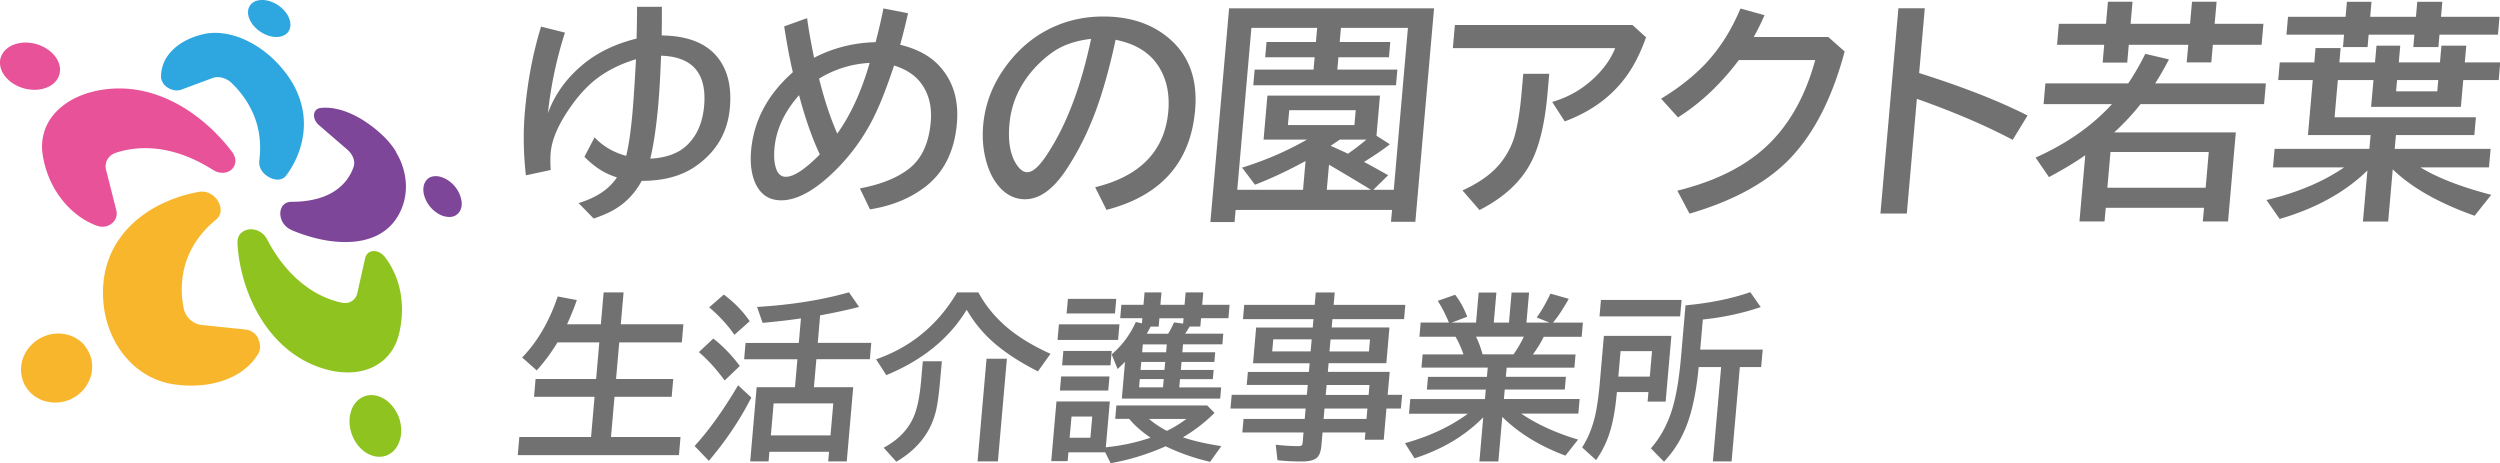
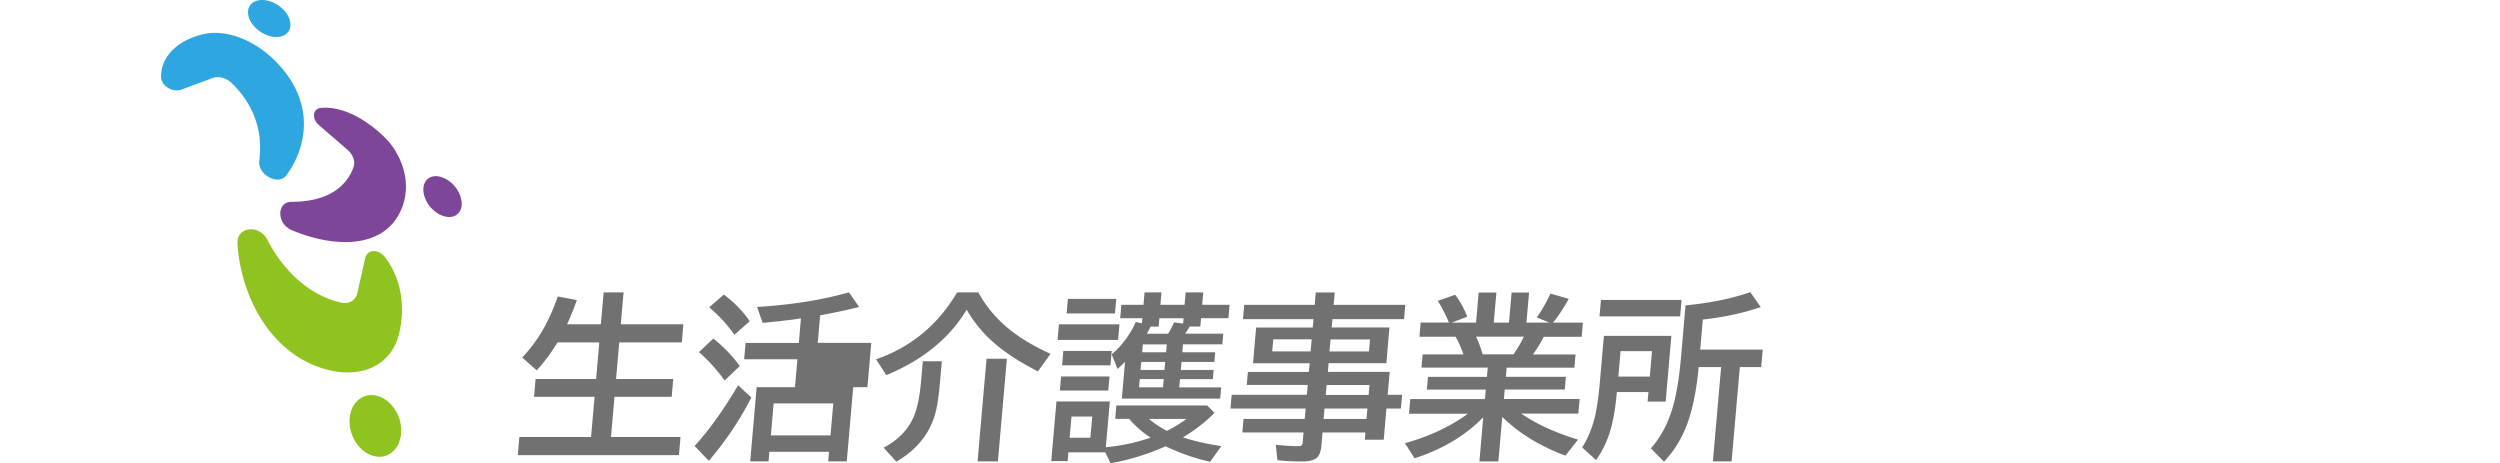
<svg xmlns="http://www.w3.org/2000/svg" viewBox="0 0 306.02 56.71">
  <defs>
    <style>.h{fill:#727171}</style>
  </defs>
  <g id="b">
    <g id="c">
      <g>
        <path d="M30.87 2.93c.22.3.49.57.79.8.3.23.63.41.96.55.34.13.68.22 1.01.24.33.02.65-.01.93-.11s.5-.25.67-.45c.16-.19.26-.43.3-.69.04-.26.02-.54-.07-.83a2.83 2.83 0 00-.45-.88c-.21-.29-.47-.55-.76-.77-.29-.22-.6-.4-.92-.53-.32-.13-.66-.22-.98-.25-.32-.03-.64 0-.93.08-.29.09-.52.23-.69.42-.17.19-.29.42-.34.67-.05.26-.04.54.04.84.08.3.23.61.45.91m-10.95 7.21c.07.11.16.22.26.32s.22.19.35.27c.13.09.27.16.42.21.14.05.29.09.43.11.14.02.28.03.42.01.14-.01.27-.04.39-.09l3.82-1.42c.18-.07.38-.1.58-.11.2 0 .41.02.61.08a2.605 2.605 0 011.14.64c.38.37.83.84 1.26 1.41.44.57.87 1.25 1.24 2.03.37.78.67 1.67.84 2.67.17 1.01.21 2.14.05 3.39-.03.24-.01.47.05.68.06.21.15.41.27.58.12.18.26.33.42.46s.32.24.48.33c.12.06.25.12.39.17.14.04.28.08.42.09.14.02.29.02.43 0s.28-.06.41-.13c.04-.02.08-.05.12-.07l.12-.09c.04-.03.07-.07.11-.11.04-.04.07-.08.1-.12.63-.85 1.17-1.84 1.55-2.92.37-1.06.59-2.19.59-3.38 0-1.16-.22-2.37-.71-3.58-.48-1.2-1.24-2.42-2.34-3.63a13.53 13.53 0 00-2.18-1.93c-.77-.54-1.57-.99-2.38-1.31-.81-.33-1.64-.54-2.44-.63-.81-.09-1.61-.05-2.36.14-.06.01-.12.03-.18.04-.06.02-.12.03-.17.05-.06.02-.11.03-.17.05-.06.02-.11.03-.17.05-.66.21-1.27.49-1.8.81-.54.33-1 .71-1.39 1.14-.39.43-.69.91-.89 1.42-.21.52-.31 1.07-.31 1.64 0 .12.02.24.06.36.04.12.1.24.17.35" fill="#2ea7e0" />
        <path d="M56.49 24.6c-.02-.16-.06-.32-.11-.49a4.94 4.94 0 00-.19-.49c-.08-.16-.16-.31-.26-.46-.1-.15-.21-.29-.33-.43a3.5 3.5 0 00-.39-.38c-.23-.2-.47-.36-.71-.48s-.48-.21-.72-.26c-.24-.05-.47-.06-.68-.03-.22.03-.42.1-.59.2-.04.03-.08.05-.12.09-.04.03-.08.06-.11.1-.04.04-.07.07-.1.11-.03.04-.06.08-.09.13-.15.23-.24.51-.26.8-.03.3.01.62.1.94a3.802 3.802 0 001.19 1.83c.14.12.29.23.44.33.15.1.31.18.46.24.15.07.31.12.47.15.16.04.31.05.46.06.09 0 .18 0 .26-.01.08-.01.17-.03.24-.05.08-.02.15-.05.22-.08s.14-.07.2-.12l.12-.09c.04-.03.08-.07.11-.11.04-.04.07-.08.1-.12.03-.04.06-.09.09-.13.07-.12.12-.24.16-.38.04-.13.06-.28.07-.42 0-.15 0-.3-.02-.46m-7.99-5.96c-.42-.71-.96-1.37-1.59-1.98-.63-.6-1.29-1.14-1.95-1.59-.66-.46-1.33-.84-1.99-1.13a8.66 8.66 0 00-1.95-.63c-.63-.12-1.24-.15-1.81-.08-.03 0-.05 0-.08.01-.03 0-.05.01-.07.02-.02 0-.05.01-.07.02-.02 0-.04.02-.07.03a.76.76 0 00-.19.12c-.06.05-.1.1-.15.16-.04.06-.07.13-.1.2-.02.07-.04.15-.05.24 0 .11 0 .23.02.35.02.12.06.23.12.35.05.11.12.23.21.33.08.11.18.21.29.3l3.44 2.97c.17.15.31.31.44.48.12.17.22.35.28.54.07.18.11.37.12.55 0 .18-.01.36-.07.52-.08.23-.18.49-.32.76s-.31.55-.52.84a6.026 6.026 0 01-1.87 1.61c-.28.16-.58.3-.92.43-.34.13-.7.25-1.1.34-.4.1-.83.17-1.3.23-.47.05-.97.08-1.51.08-.08 0-.15 0-.22.01-.07 0-.13.02-.2.03-.06.01-.12.03-.18.05-.06.02-.11.05-.16.07-.12.07-.22.15-.31.24s-.16.2-.21.31c-.05.11-.09.23-.12.35-.03.12-.04.24-.04.36a2.165 2.165 0 00.31 1.11c.11.19.26.37.44.53.18.16.4.3.67.42.92.39 1.9.72 2.89.97.99.25 1.99.41 2.97.46.97.05 1.92 0 2.8-.19.87-.19 1.69-.5 2.41-.97.26-.17.5-.35.73-.56.23-.2.44-.43.64-.67.2-.24.38-.51.55-.79a7.015 7.015 0 00.96-3.24c.04-.78-.05-1.57-.26-2.35-.2-.77-.52-1.52-.95-2.22" fill="#7d4698" />
        <path d="M48.29 33.45c-.32-.72-.71-1.4-1.19-2-.09-.12-.19-.22-.3-.31a1.783 1.783 0 00-.7-.37c-.12-.03-.25-.04-.37-.04-.05 0-.11 0-.16.02-.05 0-.1.02-.15.04-.05.01-.09.03-.14.05-.04.02-.09.04-.13.07-.06.04-.11.08-.15.13a1.01 1.01 0 00-.23.35c-.03.07-.05.14-.07.21l-.96 4.27c-.02.1-.05.2-.09.29-.04.09-.08.18-.14.26-.05.08-.11.15-.18.22a.91.91 0 01-.21.18 1.35 1.35 0 01-.56.24c-.1.02-.21.03-.32.03-.11 0-.22-.01-.34-.03-.52-.1-1.17-.28-1.89-.57-.72-.3-1.53-.71-2.36-1.3-.83-.59-1.7-1.34-2.54-2.31-.84-.96-1.66-2.13-2.39-3.54-.14-.27-.3-.48-.49-.66-.18-.17-.38-.31-.58-.4a2.12 2.12 0 00-1.17-.2c-.05 0-.11.01-.16.03-.05.01-.11.03-.16.04-.05.02-.11.04-.16.06a1.72 1.72 0 00-.48.31c-.1.09-.18.2-.25.32s-.13.27-.16.42c-.03.16-.05.34-.04.53.07 1.38.32 2.88.76 4.41.45 1.55 1.1 3.12 1.98 4.59.89 1.48 2.01 2.84 3.37 3.96 1.36 1.12 2.96 1.99 4.79 2.48.69.19 1.37.3 2.02.34.64.04 1.26.01 1.84-.08.58-.09 1.12-.25 1.62-.47.5-.22.95-.49 1.36-.82.25-.2.47-.42.68-.66.21-.24.4-.49.57-.77.17-.27.32-.56.45-.87.13-.31.23-.63.32-.97.22-.88.34-1.77.37-2.64.03-.86-.04-1.71-.19-2.53a10.5 10.5 0 00-.71-2.31m.28 17.1c-.22-.43-.5-.82-.83-1.15-.33-.33-.71-.6-1.12-.78-.2-.09-.4-.15-.61-.2-.2-.04-.4-.06-.6-.06-.2 0-.39.03-.58.08-.19.05-.37.12-.55.22-.04.02-.07.04-.11.06-.03.02-.07.04-.1.07l-.1.07c-.03.02-.06.05-.1.08-.12.1-.24.22-.35.35-.11.13-.2.27-.29.42-.09.15-.16.31-.22.48-.06.17-.11.35-.15.54-.1.49-.11 1-.04 1.49.07.5.23.99.45 1.44.22.45.51.87.86 1.21.35.35.74.63 1.18.81.11.04.21.08.32.11.11.03.21.06.32.08.11.02.21.03.32.04h.31c.1 0 .2-.02.3-.04.1-.02.2-.04.3-.07.1-.03.19-.07.28-.11.09-.04.18-.09.27-.15.04-.02.07-.05.1-.07l.1-.07c.03-.03.06-.05.1-.08.03-.03.06-.05.09-.08.12-.11.23-.24.33-.38s.19-.28.27-.44a3.722 3.722 0 00.33-1.05c.08-.49.07-.98-.02-1.47-.08-.48-.24-.95-.46-1.38" fill="#8fc31f" />
-         <path d="M4.39 10.99c.1 0 .19-.01.29-.02.09-.01.19-.02.28-.04.09-.02.18-.03.27-.06.09-.02.17-.05.26-.07a3.844 3.844 0 00.69-.31c.1-.06.2-.13.3-.21.09-.08.18-.16.26-.24.13-.14.25-.3.34-.46.09-.16.16-.33.2-.5a2.203 2.203 0 000-1.1c-.1-.39-.28-.76-.54-1.09-.26-.33-.58-.63-.96-.88s-.8-.45-1.25-.59a4.9 4.9 0 00-1.43-.21c-.1 0-.19 0-.28.01-.09 0-.18.02-.28.03-.09.01-.18.03-.27.05l-.26.06c-.13.04-.25.08-.37.12-.12.05-.23.1-.34.16-.11.06-.21.12-.31.2-.1.07-.19.15-.28.23-.15.14-.27.29-.37.45A2.053 2.053 0 000 7.57c0 .19 0 .38.05.58.08.41.27.79.53 1.14.27.35.61.66 1 .92.4.26.85.46 1.32.6.48.13.98.2 1.48.18m8.95 16.58s.05-.03.08-.04c.03-.01.05-.03.08-.04.03-.01.05-.03.08-.05.02-.02.05-.03.07-.05.13-.1.25-.21.34-.34.09-.12.17-.26.22-.4.05-.14.08-.29.09-.44 0-.15-.01-.31-.05-.47l-1.25-4.92c-.06-.22-.07-.44-.05-.65.02-.21.08-.41.18-.59.09-.18.22-.35.38-.49s.34-.26.56-.34h.03l.03-.03h.03s.02-.02.04-.02c.54-.18 1.23-.36 2.03-.46.8-.11 1.71-.14 2.72-.05 1 .09 2.11.32 3.3.73 1.18.41 2.45 1.01 3.8 1.86.19.12.38.21.56.27a1.987 1.987 0 00.98.07c.14-.03.28-.07.4-.13.04-.02.08-.04.11-.06.04-.02.07-.04.11-.07l.1-.07c.03-.03.06-.05.09-.08.11-.11.2-.24.28-.39.07-.15.12-.32.14-.5.02-.18 0-.38-.07-.59a2.36 2.36 0 00-.35-.66c-.81-1.08-1.8-2.16-2.91-3.16-1.12-1-2.37-1.92-3.73-2.66-1.37-.75-2.86-1.33-4.44-1.65-1.6-.32-3.31-.38-5.11-.06-.16.03-.31.06-.46.09-.15.03-.3.07-.45.11-.15.04-.3.08-.44.12-.15.04-.29.09-.43.14-.87.3-1.66.69-2.34 1.16-.69.48-1.28 1.04-1.74 1.66-.47.63-.81 1.33-1 2.09-.2.76-.25 1.57-.13 2.42.14.99.4 1.94.77 2.85.37.91.85 1.76 1.42 2.52.57.77 1.23 1.45 1.97 2.03.73.58 1.54 1.04 2.4 1.37.13.05.27.09.41.12.14.03.27.04.41.03.13 0 .27-.02.4-.05.13-.03.25-.07.37-.13" fill="#e85298" />
-         <path d="M31.65 41.48c-.08-.16-.18-.31-.29-.44-.11-.13-.23-.25-.37-.34a1.877 1.877 0 00-.91-.36l-5.37-.56c-.27-.03-.53-.1-.77-.21-.24-.11-.47-.26-.66-.44-.2-.18-.37-.39-.5-.62-.13-.23-.23-.48-.29-.75-.13-.63-.24-1.39-.24-2.25 0-.85.08-1.8.33-2.78.25-.97.66-1.98 1.29-2.98.62-.98 1.46-1.95 2.56-2.85.21-.17.35-.36.44-.56.09-.2.14-.41.14-.61s-.03-.41-.09-.6-.15-.37-.24-.53c-.1-.16-.23-.32-.38-.47a2.38 2.38 0 00-.53-.4c-.2-.11-.42-.2-.66-.24-.24-.04-.5-.05-.78 0-.36.06-.72.14-1.09.23-.37.09-.74.19-1.11.31-.37.12-.75.25-1.12.39-.37.15-.74.31-1.11.48-.99.47-1.95 1.05-2.83 1.75-.9.71-1.71 1.53-2.39 2.49-.69.97-1.25 2.07-1.61 3.31-.37 1.26-.53 2.66-.44 4.21.08 1.33.36 2.6.81 3.77.45 1.18 1.08 2.25 1.85 3.18.77.93 1.68 1.71 2.7 2.29 1.01.58 2.13.98 3.31 1.15.83.12 1.64.17 2.41.15.77-.02 1.52-.1 2.22-.24.7-.14 1.36-.34 1.97-.59a9 9 0 001.68-.91c.21-.14.4-.3.59-.46.19-.16.37-.33.53-.5.17-.18.33-.36.47-.55.15-.19.28-.39.41-.59.08-.14.15-.28.19-.43.04-.15.06-.31.07-.47 0-.16-.02-.32-.06-.48-.04-.16-.1-.32-.17-.48m-21.24.79c-.34-.4-.75-.73-1.23-.98a4.19 4.19 0 00-1.6-.46c-.23-.02-.46-.03-.69-.01-.23.01-.45.04-.67.09a4.707 4.707 0 00-2.08 1.05 4.1 4.1 0 00-.69.75c-.2.28-.37.58-.51.89-.13.32-.23.66-.28 1.01a4.07 4.07 0 00.39 2.45c.13.25.29.48.47.71.18.22.39.42.61.59.22.17.46.33.72.45.25.13.52.23.8.3.28.07.57.12.86.14.24.01.47 0 .71-.01.23-.02.46-.06.69-.12.22-.06.44-.13.66-.22.21-.09.42-.2.62-.32l.15-.09c.05-.03.1-.07.14-.1.05-.03.09-.07.14-.11l.14-.11c.22-.19.43-.4.6-.62a4.441 4.441 0 00.78-1.47c.08-.26.14-.53.16-.81.06-.57 0-1.12-.16-1.62s-.42-.96-.75-1.36" fill="#f8b62d" />
        <g>
-           <path class="h" d="M69.15 4.01a49.228 49.228 0 00-2.08 9.85c.83-2.3 2.27-4.3 4.33-6 1.75-1.45 3.92-2.49 6.53-3.14v-.43c.04-1.37.05-2.52.05-3.46h3.04v.11c0 .84 0 1.87-.02 3.1v.3c3.1.04 5.36.9 6.77 2.6 1.28 1.54 1.81 3.63 1.57 6.27-.27 3.04-1.69 5.44-4.28 7.2-1.69 1.15-3.86 1.73-6.51 1.73-.85 1.57-2.01 2.76-3.49 3.59-.66.37-1.46.71-2.39 1.02l-1.85-1.89c2.2-.67 3.76-1.72 4.7-3.15-1.43-.42-2.76-1.26-3.98-2.52l1.24-2.38c1.02 1.09 2.31 1.84 3.87 2.27.32-1.28.57-3.05.77-5.29.14-1.59.28-3.77.43-6.54-2.34.71-4.26 1.77-5.76 3.19-1.07 1.01-2.07 2.28-3 3.79-1 1.63-1.56 3.11-1.68 4.45-.05.61-.05 1.32 0 2.13l-3.04.65c-.3-2.73-.34-5.32-.12-7.78.32-3.7.98-7.18 1.98-10.42l2.92.73zm11.77 2.81c-.08 2.23-.19 4.19-.33 5.87-.25 2.82-.58 5.06-.99 6.73 1.95-.1 3.45-.65 4.49-1.64 1.22-1.17 1.92-2.77 2.1-4.81.35-3.98-1.41-6.03-5.26-6.15zM98.8 2.25c.17 1.3.46 2.91.85 4.82 2.33-1.21 4.84-1.84 7.53-1.91.36-1.35.68-2.72.96-4.13l3.01.59c-.33 1.46-.65 2.74-.96 3.86 1.99.48 3.55 1.3 4.67 2.46 1.77 1.85 2.53 4.24 2.27 7.17-.31 3.55-1.69 6.2-4.14 7.96-1.82 1.31-3.98 2.16-6.5 2.56l-1.23-2.57c2.48-.46 4.46-1.24 5.92-2.34 1.6-1.2 2.52-3.13 2.75-5.79.17-1.94-.26-3.57-1.28-4.86-.73-.93-1.8-1.61-3.21-2.05-.95 2.87-1.85 5.14-2.72 6.79a24.168 24.168 0 01-4.5 6.08c-2.46 2.42-4.66 3.63-6.59 3.63-1.52 0-2.59-.74-3.22-2.21-.44-1.06-.6-2.34-.47-3.86.32-3.69 2.03-6.89 5.11-9.61-.38-1.61-.73-3.48-1.06-5.61l2.78-1zm-.99 9.4C96 13.7 95 15.87 94.8 18.16c-.09 1.04-.02 1.88.22 2.53.23.64.62.95 1.18.95.96 0 2.35-.91 4.15-2.74-.97-2.07-1.81-4.49-2.54-7.26zm8.64-3.95c-2.21.12-4.27.76-6.19 1.92.65 2.6 1.39 4.84 2.23 6.73 1.66-2.33 2.98-5.21 3.96-8.65zm27.6 15.22c5.55-1.36 8.53-4.46 8.96-9.3.18-2.11-.2-3.92-1.16-5.45-1.07-1.71-2.83-2.81-5.29-3.3-.92 4.28-1.97 7.78-3.15 10.5-.81 1.91-1.78 3.71-2.89 5.4-1.6 2.41-3.28 3.62-5.05 3.62-1.31 0-2.43-.59-3.36-1.77-.59-.75-1.04-1.66-1.35-2.75-.41-1.41-.55-2.93-.41-4.55.23-2.63 1.17-5.04 2.81-7.26 1.67-2.26 3.72-3.9 6.16-4.92 1.78-.75 3.69-1.12 5.73-1.12 3.19 0 5.83.85 7.91 2.56 2.55 2.09 3.66 5.05 3.33 8.89-.56 6.42-4.18 10.5-10.85 12.22l-1.39-2.78zm-.49-18.16c-1.65.18-3.06.62-4.22 1.31-.74.45-1.49 1.05-2.25 1.8-2.11 2.12-3.29 4.57-3.53 7.37-.18 2.04.09 3.63.8 4.78.44.71.9 1.06 1.39 1.06.67 0 1.48-.73 2.44-2.2 2.35-3.57 4.14-8.27 5.37-14.13zm41.98-3.75l-2.29 26.14h-2.98l.13-1.45h-19.15l-.13 1.48h-2.96l2.29-26.16h25.08zm-8.57 18.81c.99.53 1.97 1.07 2.95 1.63l-1.81 1.78h2.5l1.73-19.82h-8.2l-.15 1.73h6.19l-.16 1.87h-6.19l-.13 1.51h7.35l-.17 1.92h-17.47l.17-1.92h7.21l.13-1.51h-6.05l.16-1.87h6.05l.15-1.73h-8.05l-1.73 19.82h8.05l.31-3.52c-2.15 1.17-4.21 2.14-6.19 2.9l-1.58-2.09c2.86-.89 5.51-2.04 7.94-3.43h-5.31l.47-5.39h13.78l-.43 4.91 1.64 1.05c-.87.68-1.93 1.4-3.17 2.16zm-9.16-6.33l-.16 1.82h8.14l.16-1.82h-8.14zm10 9.74c-.1-.06-.29-.18-.58-.36-1.78-1.08-3.3-1.98-4.55-2.71l-.27 3.07h5.4zM165 18.82c.78-.54 1.53-1.12 2.26-1.73h-3.25c-.11.07-.49.33-1.13.76.86.38 1.57.7 2.12.97zm13.09-15.76h21.74l1.66 1.51c-.69 1.93-1.5 3.53-2.45 4.82-1.78 2.44-4.28 4.27-7.5 5.47L190 12.48c2.21-.64 4.1-1.8 5.67-3.47.93-.99 1.61-2.03 2.04-3.12h-19.87l.25-2.83zm8.37 5.97h3.18l-.21 2.38c-.31 3.57-.95 6.32-1.92 8.27-1.22 2.47-3.36 4.48-6.41 6.03l-2.08-2.4c2.09-.95 3.65-2.08 4.69-3.4.8-1.02 1.36-2.11 1.69-3.25.37-1.31.66-3.06.85-5.27l.21-2.35zm37.33-4.51l2.01 1.78c-1.55 5.82-3.86 10.27-6.93 13.35-2.79 2.8-6.81 4.97-12.06 6.5l-1.49-2.81c4.79-1.18 8.53-3.09 11.21-5.72 2.6-2.54 4.49-5.97 5.67-10.27h-9.35c-2.2 2.93-4.68 5.27-7.45 7.02l-2.07-2.29c2.25-1.36 4.11-2.85 5.59-4.45 1.68-1.82 3.05-4.02 4.13-6.59l2.94.82c-.42.97-.86 1.86-1.32 2.67h9.12zm8.59-3.51h3.23l-.69 7.93c5.37 1.7 9.8 3.43 13.27 5.2l-1.82 2.98c-3.32-1.76-7.23-3.43-11.73-5.02l-1.23 14.04h-3.23L232.38 1zm26.43 15.2h14.87l-.95 10.9h-3.09l.15-1.67h-12.03l-.15 1.67h-3.07l.71-8.11c-1.22.86-2.7 1.75-4.44 2.68l-1.64-2.39c3.79-1.69 6.91-3.87 9.35-6.54h-8.37l.22-2.54h10.14c.78-1.16 1.47-2.37 2.09-3.62l2.9.68c-.59 1.12-1.15 2.11-1.69 2.94h13.55l-.22 2.54h-15.12c-.9 1.14-1.91 2.23-3.03 3.28l-.2.18zm-1.02-13.3l.24-2.7h3.01l-.24 2.7h7.28l.24-2.7h3.01l-.24 2.7h5.97l-.22 2.57h-5.97l-.19 2.16h-3.01l.19-2.16h-7.28l-.19 2.18h-3.01l.19-2.18h-5.77l.22-2.57h5.77zm.55 15.7l-.38 4.37h12.03l.38-4.37h-12.03zm37.93 1.87c2.06 1.27 4.96 2.4 8.68 3.37l-2.04 2.56c-4.37-1.55-7.71-3.44-10.02-5.68l-.56 6.39h-3.09l.55-6.25c-2.73 2.66-6.31 4.64-10.74 5.93l-1.62-2.32c3.77-.89 6.94-2.23 9.51-3.99h-8.71l.2-2.27h11.6l.15-1.69h-7.67l.59-6.73h-4.23l.19-2.16h4.23l.15-1.76h3.07l-.15 1.76h4.36l.18-2.05h2.91l-.18 2.05h5.04l.18-2.05h3.04l-.18 2.05h4.34l-.19 2.16h-4.34l-.29 3.28h-10.99l.29-3.28h-4.36l-.4 4.55h17.3l-.19 2.18h-9.6l-.15 1.69h11.74l-.2 2.27h-8.38zm-9.15-18.42l.16-1.84h3.01l-.16 1.84h5.6l.16-1.84h3.07l-.16 1.84h7.16l-.19 2.18h-7.16l-.13 1.52h-3.07l.13-1.52h-5.6l-.13 1.52h-3.01l.13-1.52h-7.05l.19-2.18h7.05zm11.34 7.74h-5.04l-.12 1.38h5.04l.12-1.38z" />
-         </g>
+           </g>
        <g>
-           <path class="h" d="M69.4 39.69h4.15l.34-3.9h2.44l-.34 3.9h7.66l-.19 2.22H75.8l-.39 4.48h7l-.19 2.18h-7l-.43 4.92h8.51l-.19 2.22H63.38l.19-2.22h8.78l.43-4.92h-7.41l.19-2.18h7.41l.39-4.48h-5.12c-.74 1.23-1.59 2.38-2.54 3.43l-1.78-1.58c1.88-1.95 3.33-4.44 4.35-7.47l2.34.44a33.6 33.6 0 01-1.2 2.97zM85.02 54.6c1.77-1.94 3.55-4.42 5.33-7.44l1.62 1.5c-1.38 2.71-3.12 5.3-5.2 7.75l-1.74-1.81zm3.68-8.03c-.97-1.34-2.02-2.49-3.15-3.47l1.77-1.66c1.21.96 2.29 2.08 3.24 3.36l-1.85 1.77zm1.2-5.58c-.83-1.21-1.86-2.33-3.09-3.37l1.79-1.56c1.29.96 2.35 2.05 3.17 3.26l-1.88 1.67zm9.72 6.41h4.82l-.79 9.08h-2.27l.1-1.18h-7.3l-.1 1.18h-2.25l.79-9.08h4.69l.3-3.42h-6.52l.17-2h6.52l.26-3c-.09 0-.19.02-.31.04-1.21.18-2.67.34-4.38.5l-.68-1.95c4.18-.25 7.93-.84 11.25-1.79l1.24 1.79c-1.48.38-3.07.72-4.77 1.03l-.29 3.37h6.55l-.17 2h-6.55l-.3 3.42zm2.38 1.98h-7.3l-.34 3.92h7.3l.34-3.92zm5.24-5.4c4.26-1.48 7.57-4.21 9.92-8.19h2.6c1.1 2.03 2.66 3.76 4.68 5.19 1.15.82 2.54 1.6 4.15 2.33l-1.54 2.15c-2.49-1.26-4.5-2.62-6.01-4.07a16.077 16.077 0 01-2.71-3.48c-2.11 3.5-5.39 6.17-9.84 8.01l-1.25-1.94zm5.73.24h2.32l-.23 2.57c-.14 1.58-.31 2.77-.51 3.58-.63 2.57-2.24 4.62-4.83 6.15l-1.55-1.72c1.75-.93 2.97-2.18 3.66-3.75.45-1.03.75-2.5.92-4.43l.21-2.39zm7.79-.31h2.49l-1.1 12.57h-2.49l1.1-12.57zm15.09 5.25l-.49 5.59c1.92-.19 3.74-.58 5.48-1.18-1.04-.69-1.92-1.46-2.62-2.3h-1.71l.14-1.64h11.12l.9.91a19.452 19.452 0 01-3.87 2.99c1.21.42 2.77.78 4.7 1.08l-1.37 1.92c-1.88-.43-3.69-1.06-5.45-1.9-2.18.97-4.42 1.66-6.73 2.07l-.66-1.33h-4.51l-.09 1.08h-2.01l.64-7.31h6.53zm-6.23-9.46h7.41l-.17 1.91h-7.41l.17-1.91zm.27 6.38h5.92l-.15 1.72h-5.92l.15-1.72zm.27-3.12h5.92l-.15 1.76h-5.92l.15-1.76zm.56-6.38h5.92l-.16 1.79h-5.92l.16-1.79zm.44 14.41l-.23 2.59h2.54l.23-2.59h-2.54zm13.65-8.83l-.08.96h4.02l-.1 1.18h-4.02l-.09.98h4.02l-.1 1.13h-4.02l-.09 1.01h5.13l-.12 1.37h-12.04l.39-4.5c-.3.31-.61.6-.91.88l-.72-1.79c1.29-1.12 2.27-2.44 2.95-3.97l.75.17.05-.63h-2.71l.14-1.64h2.71l.13-1.52h2.07l-.13 1.52H145l.13-1.52h2.16l-.13 1.52h3.35l-.14 1.64h-3.35l-.09 1.02h-1.3c-.18.3-.36.59-.56.87h4.67l-.11 1.31h-4.83zm-2.36 4.24h-2.93l-.09 1.01h2.93l.09-1.01zm.18-2.1h-2.93l-.09.98h2.93l.09-.98zm.19-2.14h-2.93l-.08.96h2.93l.08-.96zm-2.45-1.31h2.62c.26-.42.5-.88.72-1.39l1.11.15.06-.65h-2.96l-.09 1.02h-.99c-.16.33-.32.62-.46.87zm.28 10.43c.61.53 1.34 1.02 2.19 1.46.88-.43 1.67-.92 2.38-1.46h-4.57zm20.04-11.2l.09-1.02h-8.63l.15-1.74h8.63l.13-1.52h2.32l-.13 1.52h8.77l-.15 1.74h-8.77l-.09 1.02h7.07l-.38 4.38h-7.07l-.09 1.06h7.57l-.25 2.81h1.77l-.15 1.68h-1.77l-.33 3.82h-2.32l.08-.89h-5.25l-.14 1.61c-.06.66-.22 1.13-.48 1.41-.33.35-.97.53-1.93.53-1.08 0-2.07-.05-2.97-.16l-.21-1.89c.99.11 1.92.17 2.79.17.23 0 .37-.05.43-.15.04-.07.07-.18.08-.32l.1-1.2h-7.49l.15-1.66h7.49l.11-1.27h-9.2l.15-1.68h9.2l.11-1.21h-7.47l.14-1.59h7.47l.09-1.06h-6.93l.38-4.38h6.93zm-.13 1.46h-4.7l-.13 1.47h4.7l.13-1.47zm1.46 9.74h5.25l.11-1.27h-5.25l-.11 1.27zm.26-2.94h5.25l.11-1.21h-5.25l-.11 1.21zm.59-6.79l-.13 1.47h4.83l.13-1.47h-4.83zm21.56 3.44l-.1 1.13h7.35l-.14 1.56h-7.35l-.1 1.16h9.27l-.16 1.79h-6.99c1.91 1.3 4.23 2.36 6.96 3.18l-1.55 1.96c-3.12-1.16-5.7-2.74-7.73-4.74l-.48 5.46h-2.32l.47-5.41c-2.2 2.25-5 3.92-8.41 5.02l-1.17-1.85c3-.84 5.56-2.04 7.7-3.61h-7.21l.16-1.79h9.14l.1-1.16h-7.21l.14-1.56h7.21l.1-1.13H174l.14-1.62h5c-.29-.84-.62-1.56-.97-2.16h-4.42l.15-1.74h3.47l-.04-.07c-.41-.98-.86-1.85-1.34-2.58l2.13-.75c.58.74 1.08 1.64 1.48 2.69l-1.9.72h2.98l.32-3.68h2.17l-.32 3.68h1.86l.32-3.68h2.14l-.32 3.68h2.82l-1.56-.63c.56-.77 1.12-1.74 1.68-2.92l2.24.64c-.72 1.28-1.37 2.25-1.93 2.91h3.66l-.15 1.74h-4.64c-.39.77-.84 1.49-1.33 2.16h5.22l-.14 1.62h-8.27zm-2.95-1.62h3.79c.48-.68.9-1.4 1.26-2.16h-5.85c.3.61.57 1.33.8 2.16zm23.11-2.26l-.7 8.05h-2.21l.1-1.17h-3.86c-.14 1.65-.37 3.08-.68 4.27-.38 1.47-1 2.83-1.87 4.06l-1.7-1.55c.82-1.3 1.38-2.77 1.7-4.42.18-.94.33-2.06.45-3.38l.51-5.86h8.27zm-8.62-4.4h9.87l-.18 2.02h-9.87l.18-2.02zm6.25 6.27h-3.85l-.27 3.12h3.85l.27-3.12zm5.71 1.96c-.19 2.07-.5 3.88-.92 5.44-.44 1.63-1.06 3.05-1.85 4.26-.37.58-.86 1.21-1.47 1.88l-1.61-1.64c1.37-1.55 2.33-3.49 2.89-5.82.35-1.45.61-3.22.8-5.34l.55-6.34.48-.05c2.86-.3 5.34-.83 7.45-1.57l1.28 1.83c-2.29.77-4.65 1.27-7.09 1.52l-.32 3.68h7.65l-.19 2.14h-2.61l-1.01 11.55h-2.29l1.01-11.55h-2.75z" />
+           <path class="h" d="M69.4 39.69h4.15l.34-3.9h2.44l-.34 3.9h7.66l-.19 2.22H75.8l-.39 4.48h7l-.19 2.18h-7l-.43 4.92h8.51l-.19 2.22H63.38l.19-2.22h8.78l.43-4.92h-7.41l.19-2.18h7.41l.39-4.48h-5.12c-.74 1.23-1.59 2.38-2.54 3.43l-1.78-1.58c1.88-1.95 3.33-4.44 4.35-7.47l2.34.44a33.6 33.6 0 01-1.2 2.97zM85.02 54.6c1.77-1.94 3.55-4.42 5.33-7.44l1.62 1.5c-1.38 2.71-3.12 5.3-5.2 7.75l-1.74-1.81zm3.68-8.03c-.97-1.34-2.02-2.49-3.15-3.47l1.77-1.66c1.21.96 2.29 2.08 3.24 3.36l-1.85 1.77zm1.2-5.58c-.83-1.21-1.86-2.33-3.09-3.37l1.79-1.56c1.29.96 2.35 2.05 3.17 3.26l-1.88 1.67zm9.72 6.41h4.82l-.79 9.08h-2.27l.1-1.18h-7.3l-.1 1.18h-2.25l.79-9.08h4.69l.3-3.42h-6.52l.17-2h6.52l.26-3c-.09 0-.19.02-.31.04-1.21.18-2.67.34-4.38.5l-.68-1.95c4.18-.25 7.93-.84 11.25-1.79l1.24 1.79c-1.48.38-3.07.72-4.77 1.03l-.29 3.37h6.55l-.17 2l-.3 3.42zm2.38 1.98h-7.3l-.34 3.92h7.3l.34-3.92zm5.24-5.4c4.26-1.48 7.57-4.21 9.92-8.19h2.6c1.1 2.03 2.66 3.76 4.68 5.19 1.15.82 2.54 1.6 4.15 2.33l-1.54 2.15c-2.49-1.26-4.5-2.62-6.01-4.07a16.077 16.077 0 01-2.71-3.48c-2.11 3.5-5.39 6.17-9.84 8.01l-1.25-1.94zm5.73.24h2.32l-.23 2.57c-.14 1.58-.31 2.77-.51 3.58-.63 2.57-2.24 4.62-4.83 6.15l-1.55-1.72c1.75-.93 2.97-2.18 3.66-3.75.45-1.03.75-2.5.92-4.43l.21-2.39zm7.79-.31h2.49l-1.1 12.57h-2.49l1.1-12.57zm15.09 5.25l-.49 5.59c1.92-.19 3.74-.58 5.48-1.18-1.04-.69-1.92-1.46-2.62-2.3h-1.71l.14-1.64h11.12l.9.91a19.452 19.452 0 01-3.87 2.99c1.21.42 2.77.78 4.7 1.08l-1.37 1.92c-1.88-.43-3.69-1.06-5.45-1.9-2.18.97-4.42 1.66-6.73 2.07l-.66-1.33h-4.51l-.09 1.08h-2.01l.64-7.31h6.53zm-6.23-9.46h7.41l-.17 1.91h-7.41l.17-1.91zm.27 6.38h5.92l-.15 1.72h-5.92l.15-1.72zm.27-3.12h5.92l-.15 1.76h-5.92l.15-1.76zm.56-6.38h5.92l-.16 1.79h-5.92l.16-1.79zm.44 14.41l-.23 2.59h2.54l.23-2.59h-2.54zm13.65-8.83l-.08.96h4.02l-.1 1.18h-4.02l-.09.98h4.02l-.1 1.13h-4.02l-.09 1.01h5.13l-.12 1.37h-12.04l.39-4.5c-.3.31-.61.6-.91.88l-.72-1.79c1.29-1.12 2.27-2.44 2.95-3.97l.75.17.05-.63h-2.71l.14-1.64h2.71l.13-1.52h2.07l-.13 1.52H145l.13-1.52h2.16l-.13 1.52h3.35l-.14 1.64h-3.35l-.09 1.02h-1.3c-.18.3-.36.59-.56.87h4.67l-.11 1.31h-4.83zm-2.36 4.24h-2.93l-.09 1.01h2.93l.09-1.01zm.18-2.1h-2.93l-.09.98h2.93l.09-.98zm.19-2.14h-2.93l-.08.96h2.93l.08-.96zm-2.45-1.31h2.62c.26-.42.5-.88.72-1.39l1.11.15.06-.65h-2.96l-.09 1.02h-.99c-.16.33-.32.62-.46.87zm.28 10.43c.61.53 1.34 1.02 2.19 1.46.88-.43 1.67-.92 2.38-1.46h-4.57zm20.04-11.2l.09-1.02h-8.63l.15-1.74h8.63l.13-1.52h2.32l-.13 1.52h8.77l-.15 1.74h-8.77l-.09 1.02h7.07l-.38 4.38h-7.07l-.09 1.06h7.57l-.25 2.81h1.77l-.15 1.68h-1.77l-.33 3.82h-2.32l.08-.89h-5.25l-.14 1.61c-.06.66-.22 1.13-.48 1.41-.33.35-.97.53-1.93.53-1.08 0-2.07-.05-2.97-.16l-.21-1.89c.99.11 1.92.17 2.79.17.23 0 .37-.05.43-.15.04-.07.07-.18.08-.32l.1-1.2h-7.49l.15-1.66h7.49l.11-1.27h-9.2l.15-1.68h9.2l.11-1.21h-7.47l.14-1.59h7.47l.09-1.06h-6.93l.38-4.38h6.93zm-.13 1.46h-4.7l-.13 1.47h4.7l.13-1.47zm1.46 9.74h5.25l.11-1.27h-5.25l-.11 1.27zm.26-2.94h5.25l.11-1.21h-5.25l-.11 1.21zm.59-6.79l-.13 1.47h4.83l.13-1.47h-4.83zm21.56 3.44l-.1 1.13h7.35l-.14 1.56h-7.35l-.1 1.16h9.27l-.16 1.79h-6.99c1.91 1.3 4.23 2.36 6.96 3.18l-1.55 1.96c-3.12-1.16-5.7-2.74-7.73-4.74l-.48 5.46h-2.32l.47-5.41c-2.2 2.25-5 3.92-8.41 5.02l-1.17-1.85c3-.84 5.56-2.04 7.7-3.61h-7.21l.16-1.79h9.14l.1-1.16h-7.21l.14-1.56h7.21l.1-1.13H174l.14-1.62h5c-.29-.84-.62-1.56-.97-2.16h-4.42l.15-1.74h3.47l-.04-.07c-.41-.98-.86-1.85-1.34-2.58l2.13-.75c.58.74 1.08 1.64 1.48 2.69l-1.9.72h2.98l.32-3.68h2.17l-.32 3.68h1.86l.32-3.68h2.14l-.32 3.68h2.82l-1.56-.63c.56-.77 1.12-1.74 1.68-2.92l2.24.64c-.72 1.28-1.37 2.25-1.93 2.91h3.66l-.15 1.74h-4.64c-.39.77-.84 1.49-1.33 2.16h5.22l-.14 1.62h-8.27zm-2.95-1.62h3.79c.48-.68.9-1.4 1.26-2.16h-5.85c.3.61.57 1.33.8 2.16zm23.11-2.26l-.7 8.05h-2.21l.1-1.17h-3.86c-.14 1.65-.37 3.08-.68 4.27-.38 1.47-1 2.83-1.87 4.06l-1.7-1.55c.82-1.3 1.38-2.77 1.7-4.42.18-.94.33-2.06.45-3.38l.51-5.86h8.27zm-8.62-4.4h9.87l-.18 2.02h-9.87l.18-2.02zm6.25 6.27h-3.85l-.27 3.12h3.85l.27-3.12zm5.71 1.96c-.19 2.07-.5 3.88-.92 5.44-.44 1.63-1.06 3.05-1.85 4.26-.37.58-.86 1.21-1.47 1.88l-1.61-1.64c1.37-1.55 2.33-3.49 2.89-5.82.35-1.45.61-3.22.8-5.34l.55-6.34.48-.05c2.86-.3 5.34-.83 7.45-1.57l1.28 1.83c-2.29.77-4.65 1.27-7.09 1.52l-.32 3.68h7.65l-.19 2.14h-2.61l-1.01 11.55h-2.29l1.01-11.55h-2.75z" />
        </g>
      </g>
    </g>
  </g>
</svg>